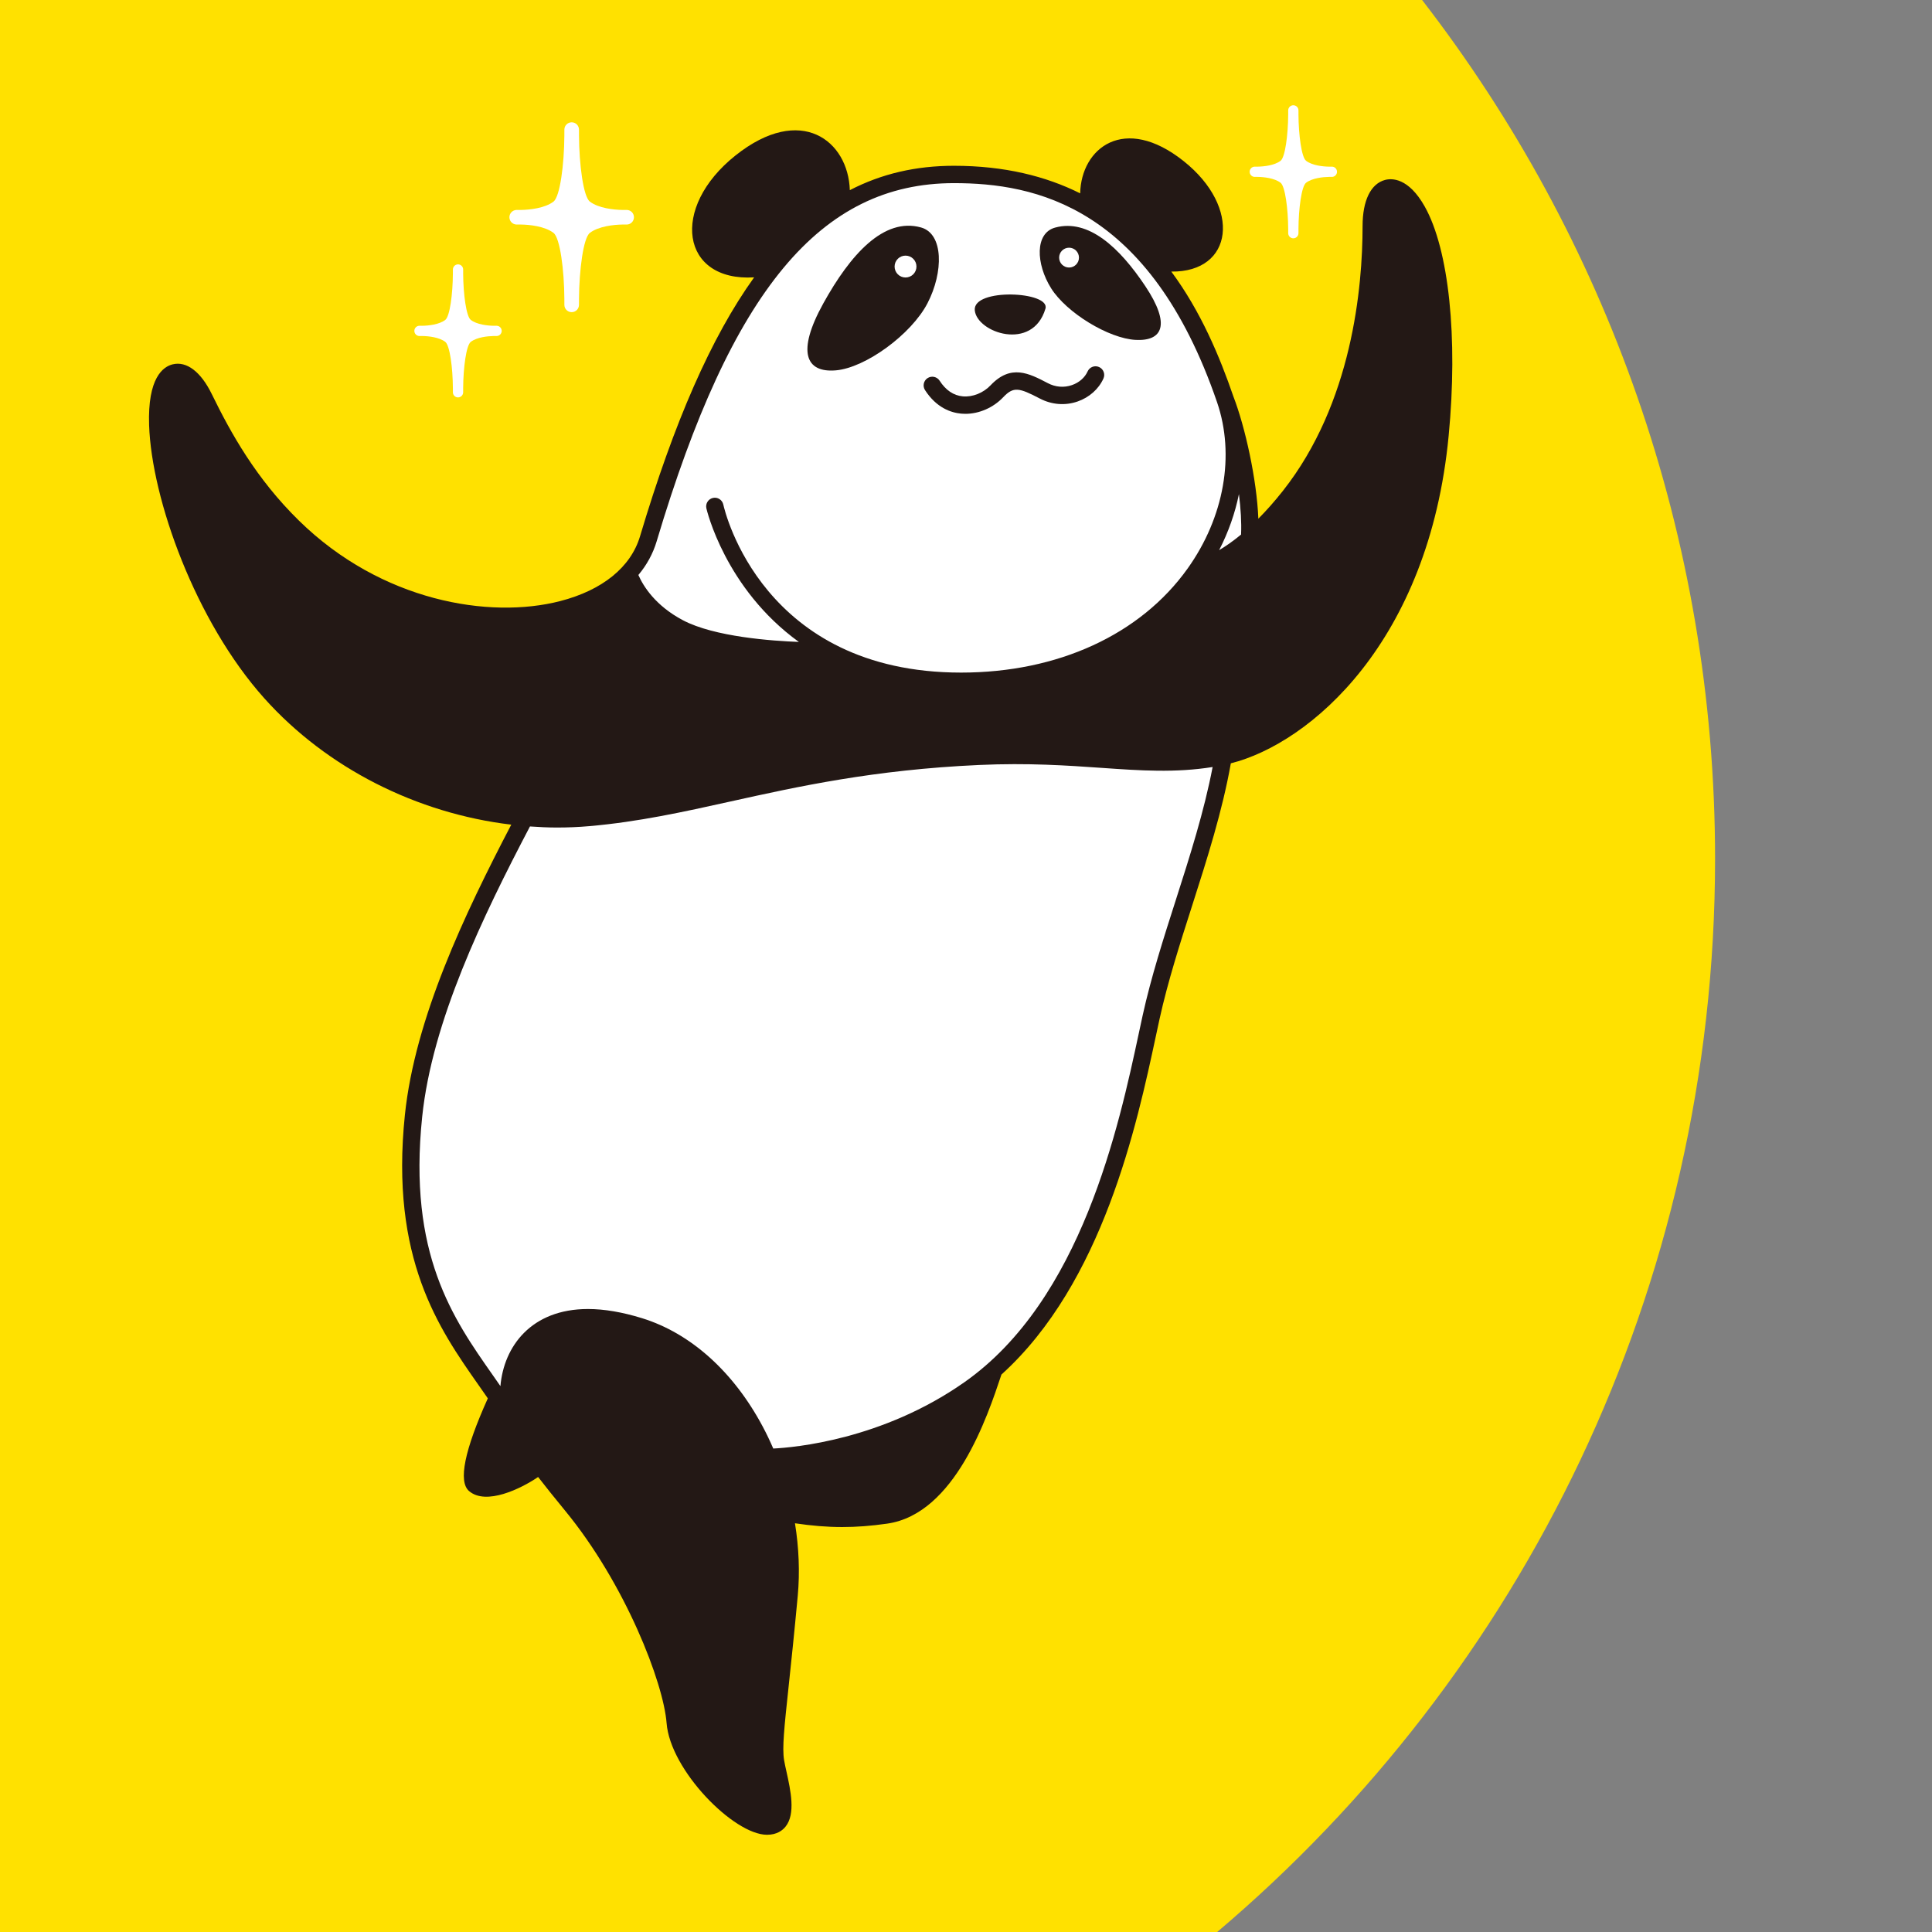
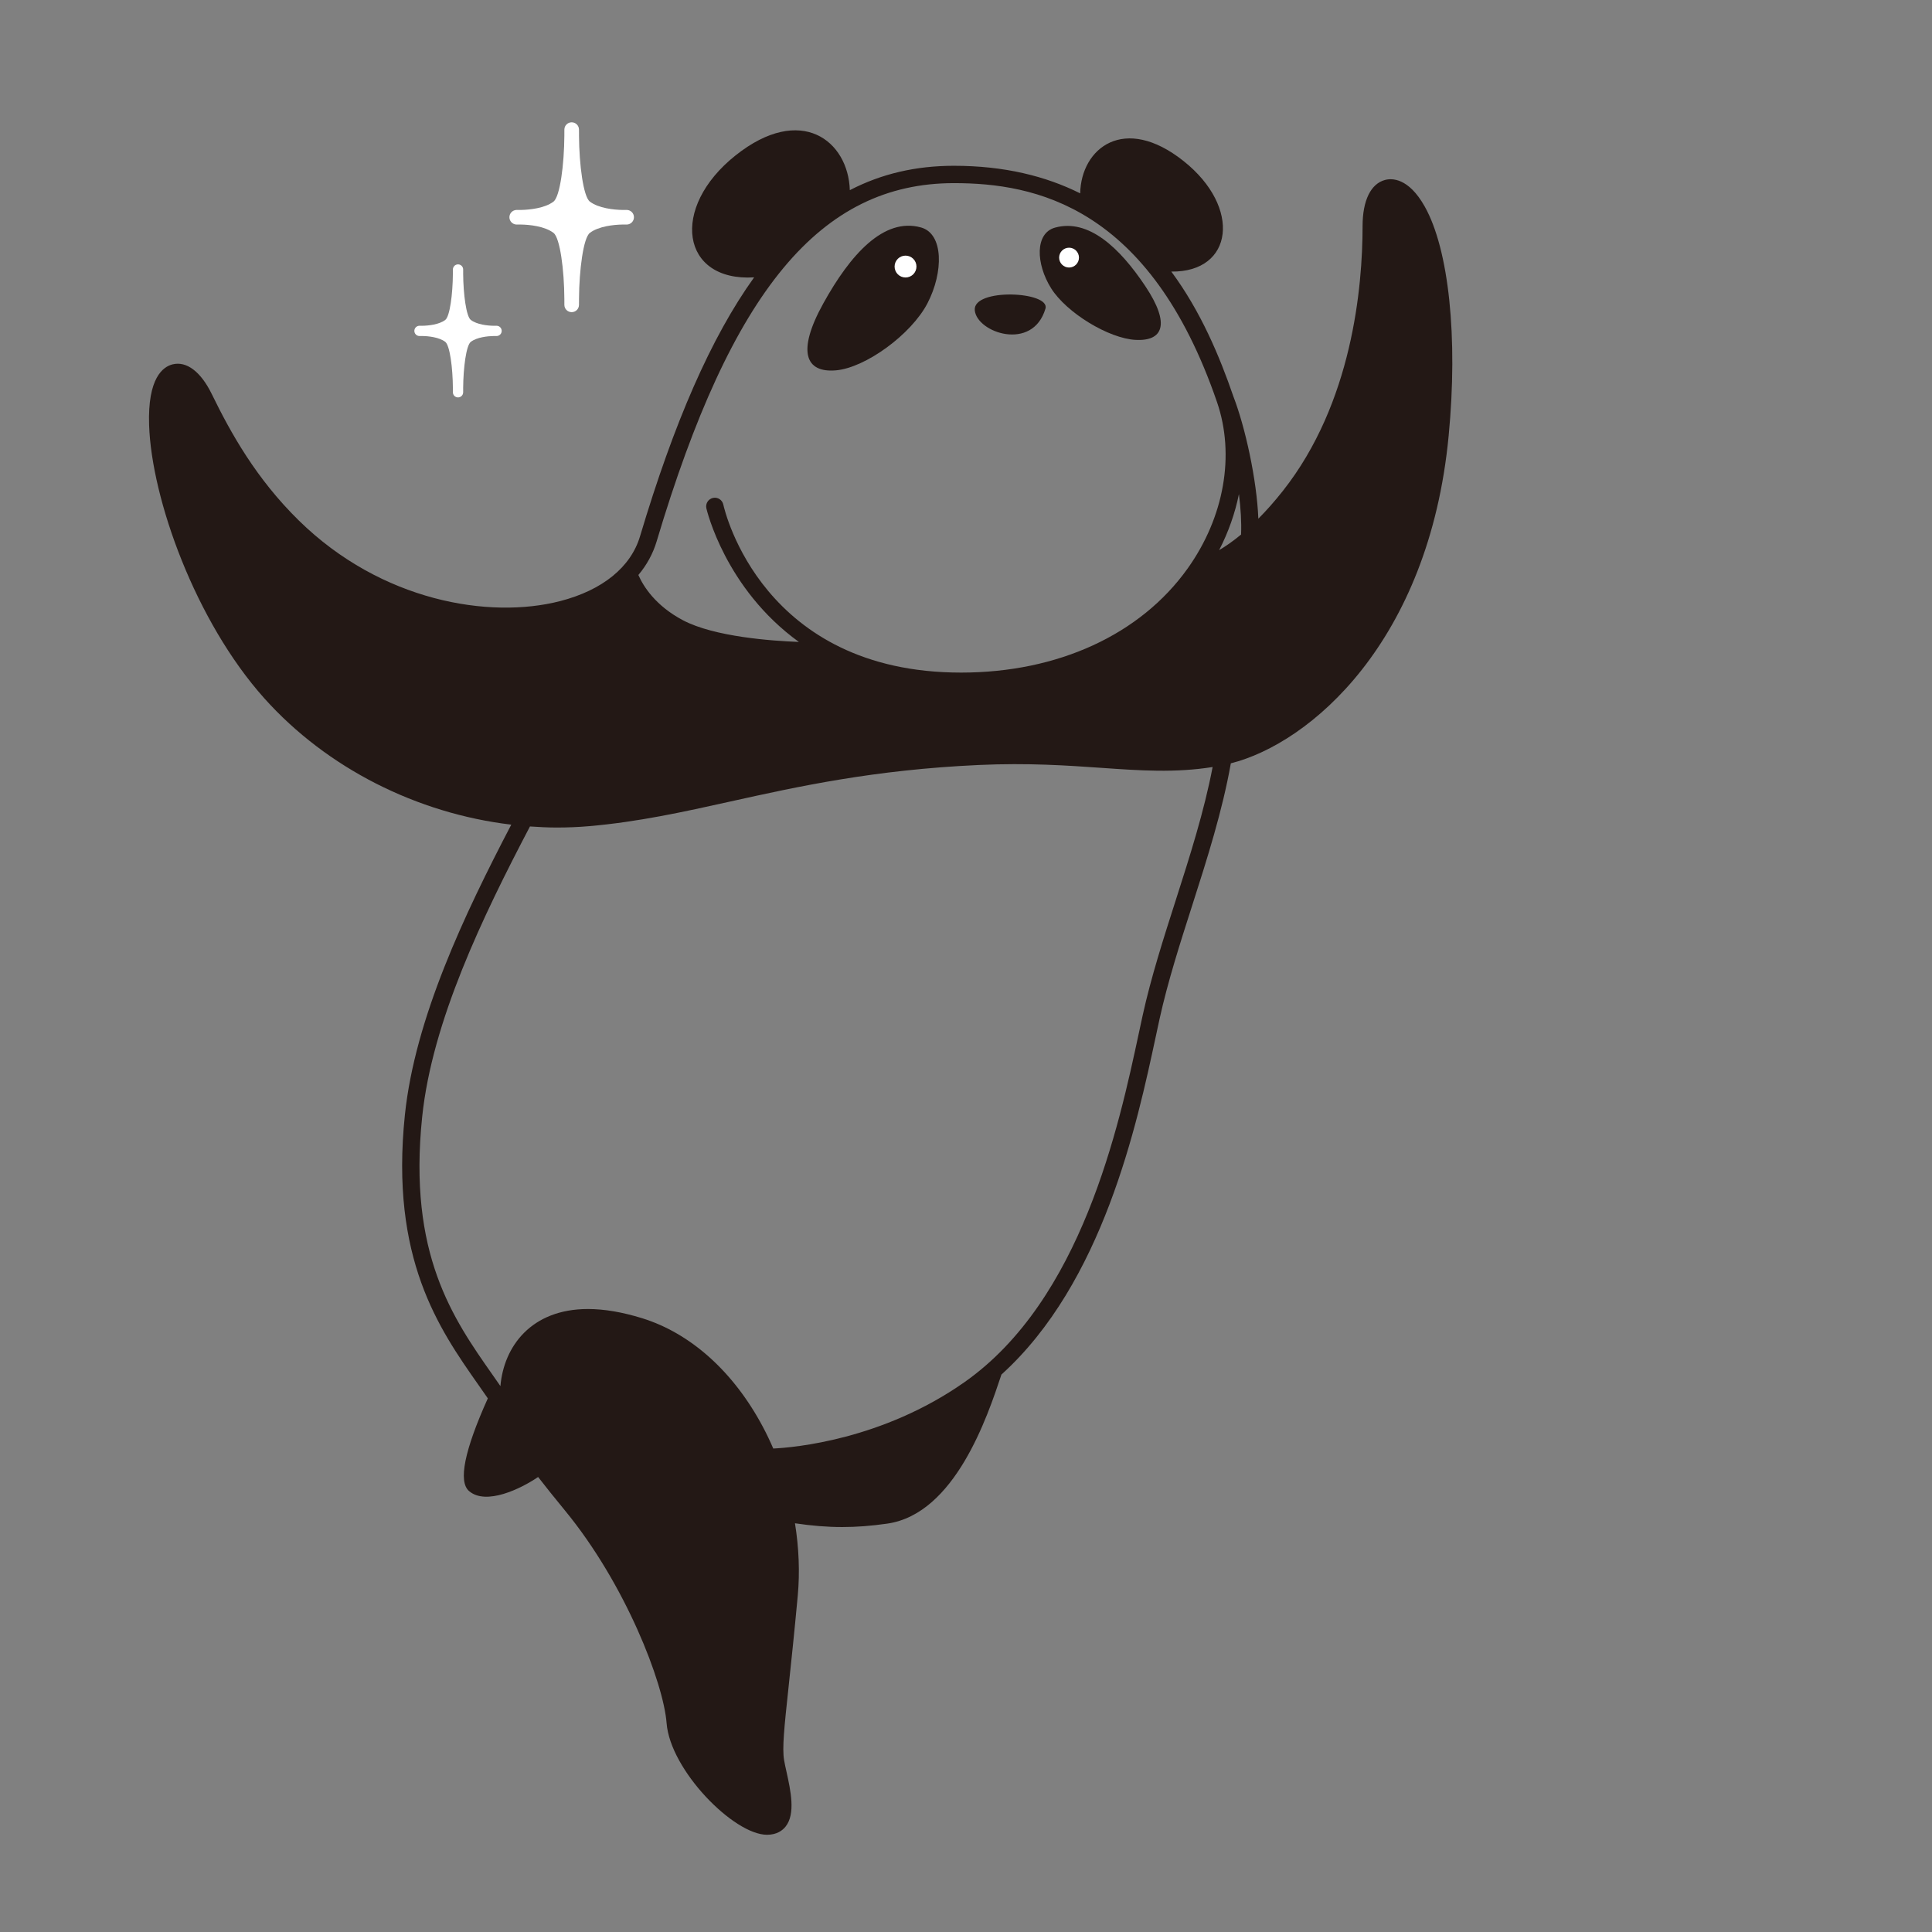
<svg xmlns="http://www.w3.org/2000/svg" version="1.1" id="レイヤー_1" x="0px" y="0px" width="100px" height="100px" viewBox="0 0 100 100" enable-background="new 0 0 100 100" xml:space="preserve">
  <rect x="0" y="0" width="100" height="100" fill="#808080" stroke="none" />
-   <path fill="#FFE100" d="M0,100h63.001c15.762-13.346,25.771-33.274,25.771-55.544c0-16.743-5.659-32.161-15.164-44.456H0V100z" />
  <g>
-     <path fill="#FFFFFF" d="M10.561,20.597c0.967,1.979,2.312,4.429,4.601,6.672c6.6,6.47,16.891,5.674,18.398,0.619   c4.008-13.433,8.783-18.858,15.817-18.858c8.312,0,11.946,5.542,14.04,11.638c0,0,1.181,3.914,1.337,7.15   c0.599-0.522,1.272-1.21,2-2.133c3.959-5.014,4.223-11.744,4.223-13.987s1.319-2.668,2.375-0.792   c1.056,1.876,1.716,6.069,1.188,11.611c-1.035,10.868-7.389,15.834-11.216,16.625c-0.749,4.531-2.771,9.104-3.739,13.503   s-2.78,14.611-9.413,19.266c-5.014,3.518-10.38,3.518-10.38,3.518l-13.723-2.639c-2.111-3.255-5.542-6.597-4.662-15.042   c0.532-5.108,3.285-10.73,5.767-15.447c-4.996-0.439-9.875-2.794-13.155-6.457c-3.388-3.782-5.719-9.939-5.85-13.854   C8.062,18.824,9.549,18.526,10.561,20.597z" />
    <g>
      <path fill="#231815" d="M73.743,10.688c-0.846-1.504-1.715-1.463-2.049-1.375c-0.741,0.194-1.167,1.064-1.167,2.387    c0,3.168-0.536,9.162-4.125,13.708c-0.446,0.565-0.871,1.039-1.27,1.439c-0.081-2.027-0.681-4.745-1.292-6.327    c-0.71-2.066-1.689-4.406-3.213-6.463c3.211,0.041,3.655-3.321,0.636-5.72c-3.077-2.446-5.304-0.667-5.353,1.671    c-1.776-0.888-3.923-1.427-6.534-1.427c-1.965,0-3.749,0.411-5.389,1.262c-0.081-2.561-2.532-4.488-5.913-1.8    c-3.417,2.715-2.822,6.546,0.96,6.313c-2.226,3.097-4.147,7.509-5.906,13.403c-0.477,1.598-1.944,2.789-4.135,3.354    c-3.652,0.942-9.248,0.021-13.519-4.166c-2.22-2.176-3.526-4.531-4.512-6.549c-0.565-1.158-1.304-1.719-2.029-1.539    c-0.489,0.122-1.297,0.692-1.215,3.146c0.128,3.819,2.394,10.152,5.963,14.139c3.247,3.625,7.912,5.961,12.783,6.54    c-2.431,4.654-4.986,10.035-5.506,15.018c-0.776,7.45,1.767,11.074,3.81,13.986c0.166,0.235,0.326,0.465,0.482,0.691    c-1.213,2.695-1.54,4.311-0.971,4.799c0.884,0.757,2.692-0.126,3.574-0.729c0.384,0.496,0.839,1.064,1.385,1.729    c3.139,3.813,5.105,8.931,5.265,11.009c0.188,2.438,3.478,5.781,5.198,5.781c0.513,0,0.805-0.229,0.959-0.422    c0.53-0.66,0.263-1.872,0.048-2.845c-0.05-0.223-0.095-0.428-0.124-0.6c-0.104-0.627,0.009-1.688,0.235-3.804    c0.128-1.206,0.288-2.707,0.473-4.702c0.112-1.219,0.059-2.489-0.144-3.75c0.862,0.128,1.65,0.195,2.449,0.195    c0.742,0,1.493-0.058,2.325-0.177c3.507-0.5,5.187-5.539,5.904-7.691c0.002-0.008,0.003-0.016,0.005-0.022    c5.256-4.75,7.017-12.948,7.996-17.519c0.068-0.317,0.132-0.614,0.192-0.89c0.423-1.924,1.067-3.934,1.69-5.877    c0.771-2.406,1.562-4.89,1.999-7.354c4.089-1.028,10.256-6.265,11.274-16.952C75.472,17.464,74.995,12.915,73.743,10.688z     M63.102,28.476c0.482-0.937,0.825-1.915,1.025-2.902c0.094,0.754,0.138,1.471,0.111,2.071c-0.001,0.007,0.001,0.015,0.001,0.022    C63.805,28.026,63.421,28.288,63.102,28.476z M33.989,28.017c3.877-12.994,8.479-18.538,15.388-18.538    c4.174,0,10.126,1.175,13.616,11.335c0.94,2.74,0.371,5.96-1.523,8.614c-2.442,3.422-6.716,5.385-11.723,5.385    c-10.267,0-12.228-8.334-12.309-8.698c-0.053-0.242-0.293-0.396-0.533-0.343c-0.243,0.053-0.396,0.292-0.344,0.534    c0.014,0.062,0.963,4.154,4.788,6.92c-1.363-0.051-4.371-0.26-6.001-1.123c-1.421-0.752-2.045-1.75-2.306-2.342    C33.477,29.243,33.798,28.659,33.989,28.017z M60.857,46.593c-0.629,1.963-1.279,3.993-1.712,5.959    c-0.061,0.276-0.125,0.575-0.193,0.895c-1.036,4.836-2.966,13.838-9.039,18.099c-4.254,2.985-8.822,3.378-9.889,3.43    c-0.166-0.385-0.346-0.762-0.541-1.129c-1.512-2.841-3.729-4.836-6.245-5.616c-1.018-0.315-1.961-0.477-2.804-0.477    c-2.938,0-4.358,1.94-4.532,3.991c-0.13-0.188-0.262-0.376-0.397-0.57c-2.06-2.935-4.394-6.261-3.652-13.377    c0.515-4.938,3.136-10.363,5.578-15.021c0.466,0.033,0.932,0.056,1.398,0.056c0.56,0,1.119-0.023,1.677-0.072    c2.537-0.221,4.862-0.735,7.324-1.281c3.463-0.767,7.388-1.637,12.847-1.885c2.546-0.115,4.563,0.026,6.343,0.15    c2.029,0.143,3.812,0.263,5.745-0.044C62.327,41.994,61.583,44.328,60.857,46.593z" />
-       <path fill="#231815" d="M48.012,19.57c-0.208,0.134-0.268,0.412-0.134,0.621c0.593,0.919,1.346,1.17,1.872,1.219    c0.072,0.006,0.145,0.01,0.217,0.01c0.712,0,1.445-0.317,1.957-0.858c0.535-0.564,0.818-0.497,1.899,0.067    c0.616,0.321,1.31,0.375,1.953,0.152c0.604-0.21,1.093-0.644,1.338-1.19c0.102-0.226,0.001-0.492-0.225-0.593    c-0.227-0.102-0.492-0.001-0.594,0.226c-0.145,0.322-0.441,0.581-0.814,0.709c-0.408,0.142-0.85,0.106-1.243-0.1    c-0.984-0.514-1.914-0.999-2.967,0.111c-0.372,0.394-0.934,0.619-1.438,0.571c-0.478-0.044-0.882-0.317-1.2-0.812    C48.498,19.496,48.22,19.436,48.012,19.57z" />
      <path fill="#231815" d="M58.783,17.593c1.395,0.071,1.826-0.788,0.5-2.779c-1.327-1.991-2.938-3.505-4.669-3.034    c-1.053,0.286-1.001,1.874-0.209,3.14C55.197,16.186,57.387,17.522,58.783,17.593z" />
      <path fill="#231815" d="M54.112,15.976c0.266-0.897-3.759-1.082-3.658,0.08C50.554,17.217,53.448,18.216,54.112,15.976z" />
      <path fill="#231815" d="M43.258,19.17c1.54-0.129,3.914-1.866,4.748-3.473c0.834-1.606,0.839-3.595-0.332-3.923    c-1.93-0.539-3.661,1.401-5.061,3.932C41.213,18.237,41.718,19.299,43.258,19.17z" />
    </g>
    <circle fill="#FFFFFF" cx="55.334" cy="13.334" r="0.513" />
    <circle fill="#FFFFFF" cx="46.87" cy="13.797" r="0.566" />
  </g>
  <path fill="#FFFFFF" d="M29.59,6.331c-0.207,0-0.376,0.166-0.378,0.373c-0.001,0.066-0.001,0.145-0.001,0.233  c0,0.022,0,0.054,0,0.078c-0.009,1.502-0.224,3.161-0.562,3.42c-0.45,0.345-1.248,0.425-1.688,0.432  c-0.125-0.002-0.222-0.001-0.234,0c-0.201,0.009-0.36,0.176-0.36,0.377c0,0.201,0.159,0.368,0.36,0.378c0.013,0,0.109,0.001,0.234,0  c0.44,0.006,1.238,0.087,1.688,0.432c0.339,0.259,0.554,1.917,0.562,3.42c0,0.023,0,0.055,0,0.078c0,0.087,0,0.167,0.001,0.232  c0.002,0.207,0.171,0.373,0.378,0.373s0.376-0.166,0.378-0.373c0.001-0.066,0.002-0.145,0.002-0.232  c0-0.023-0.001-0.055-0.001-0.078c0.009-1.503,0.225-3.161,0.562-3.42c0.451-0.345,1.248-0.425,1.688-0.432  c0.126,0.001,0.222,0,0.235,0c0.201-0.01,0.359-0.177,0.359-0.378c0-0.202-0.158-0.368-0.359-0.377  c-0.014-0.001-0.109-0.002-0.235,0c-0.44-0.007-1.237-0.087-1.688-0.432c-0.338-0.259-0.554-1.917-0.562-3.42  c0-0.024,0.001-0.056,0.001-0.078c0-0.088-0.001-0.167-0.002-0.233C29.966,6.497,29.797,6.331,29.59,6.331z" />
  <path fill="#FFFFFF" d="M23.707,13.684c-0.145,0-0.263,0.116-0.265,0.261c-0.001,0.046-0.001,0.102-0.001,0.164  c0,0.016,0,0.038,0,0.054c-0.006,1.053-0.156,2.215-0.394,2.396c-0.315,0.242-0.875,0.298-1.184,0.303c-0.087-0.001-0.154,0-0.164,0  c-0.141,0.007-0.252,0.124-0.252,0.265s0.111,0.258,0.252,0.265c0.01,0,0.077,0.001,0.164,0c0.309,0.004,0.868,0.061,1.184,0.303  c0.237,0.182,0.388,1.343,0.394,2.396c0,0.017,0,0.039,0,0.055c0,0.062,0,0.117,0.001,0.163c0.002,0.145,0.12,0.261,0.265,0.261  c0.146,0,0.264-0.116,0.266-0.261c0-0.046,0.001-0.102,0.001-0.163c0-0.016-0.001-0.038-0.001-0.055  c0.007-1.053,0.157-2.215,0.395-2.396c0.316-0.242,0.874-0.298,1.183-0.303c0.089,0.001,0.155,0,0.165,0  c0.142-0.007,0.252-0.124,0.252-0.265s-0.11-0.258-0.252-0.265c-0.01,0-0.076-0.001-0.165,0c-0.309-0.004-0.866-0.061-1.183-0.303  c-0.237-0.181-0.388-1.343-0.395-2.396c0-0.017,0.001-0.039,0.001-0.054c0-0.062-0.001-0.117-0.001-0.164  C23.971,13.8,23.853,13.684,23.707,13.684z" />
-   <path fill="#FFFFFF" d="M66.942,5.448c-0.145,0-0.263,0.116-0.265,0.262c0,0.046,0,0.102,0,0.163c0,0.016,0,0.038,0,0.054  c-0.007,1.053-0.157,2.215-0.395,2.396c-0.315,0.242-0.875,0.298-1.184,0.303c-0.087-0.001-0.155,0-0.164,0  c-0.142,0.007-0.252,0.124-0.252,0.265s0.11,0.258,0.252,0.265c0.009,0,0.077,0.001,0.164,0c0.309,0.004,0.868,0.061,1.184,0.303  c0.237,0.182,0.388,1.343,0.395,2.396c0,0.017,0,0.039,0,0.055c0,0.062,0,0.117,0,0.163c0.002,0.145,0.12,0.262,0.265,0.262  c0.146,0,0.264-0.117,0.266-0.262c0-0.046,0.001-0.102,0.001-0.163c0-0.016-0.001-0.038-0.001-0.055  c0.007-1.053,0.157-2.215,0.395-2.396c0.315-0.242,0.875-0.298,1.183-0.303c0.089,0.001,0.155,0,0.165,0  c0.142-0.007,0.252-0.124,0.252-0.265s-0.11-0.258-0.252-0.265c-0.01,0-0.076-0.001-0.165,0c-0.308-0.004-0.867-0.061-1.183-0.303  c-0.237-0.181-0.388-1.343-0.395-2.396c0-0.017,0.001-0.039,0.001-0.054c0-0.062-0.001-0.117-0.001-0.163  C67.206,5.564,67.088,5.448,66.942,5.448z" />
</svg>